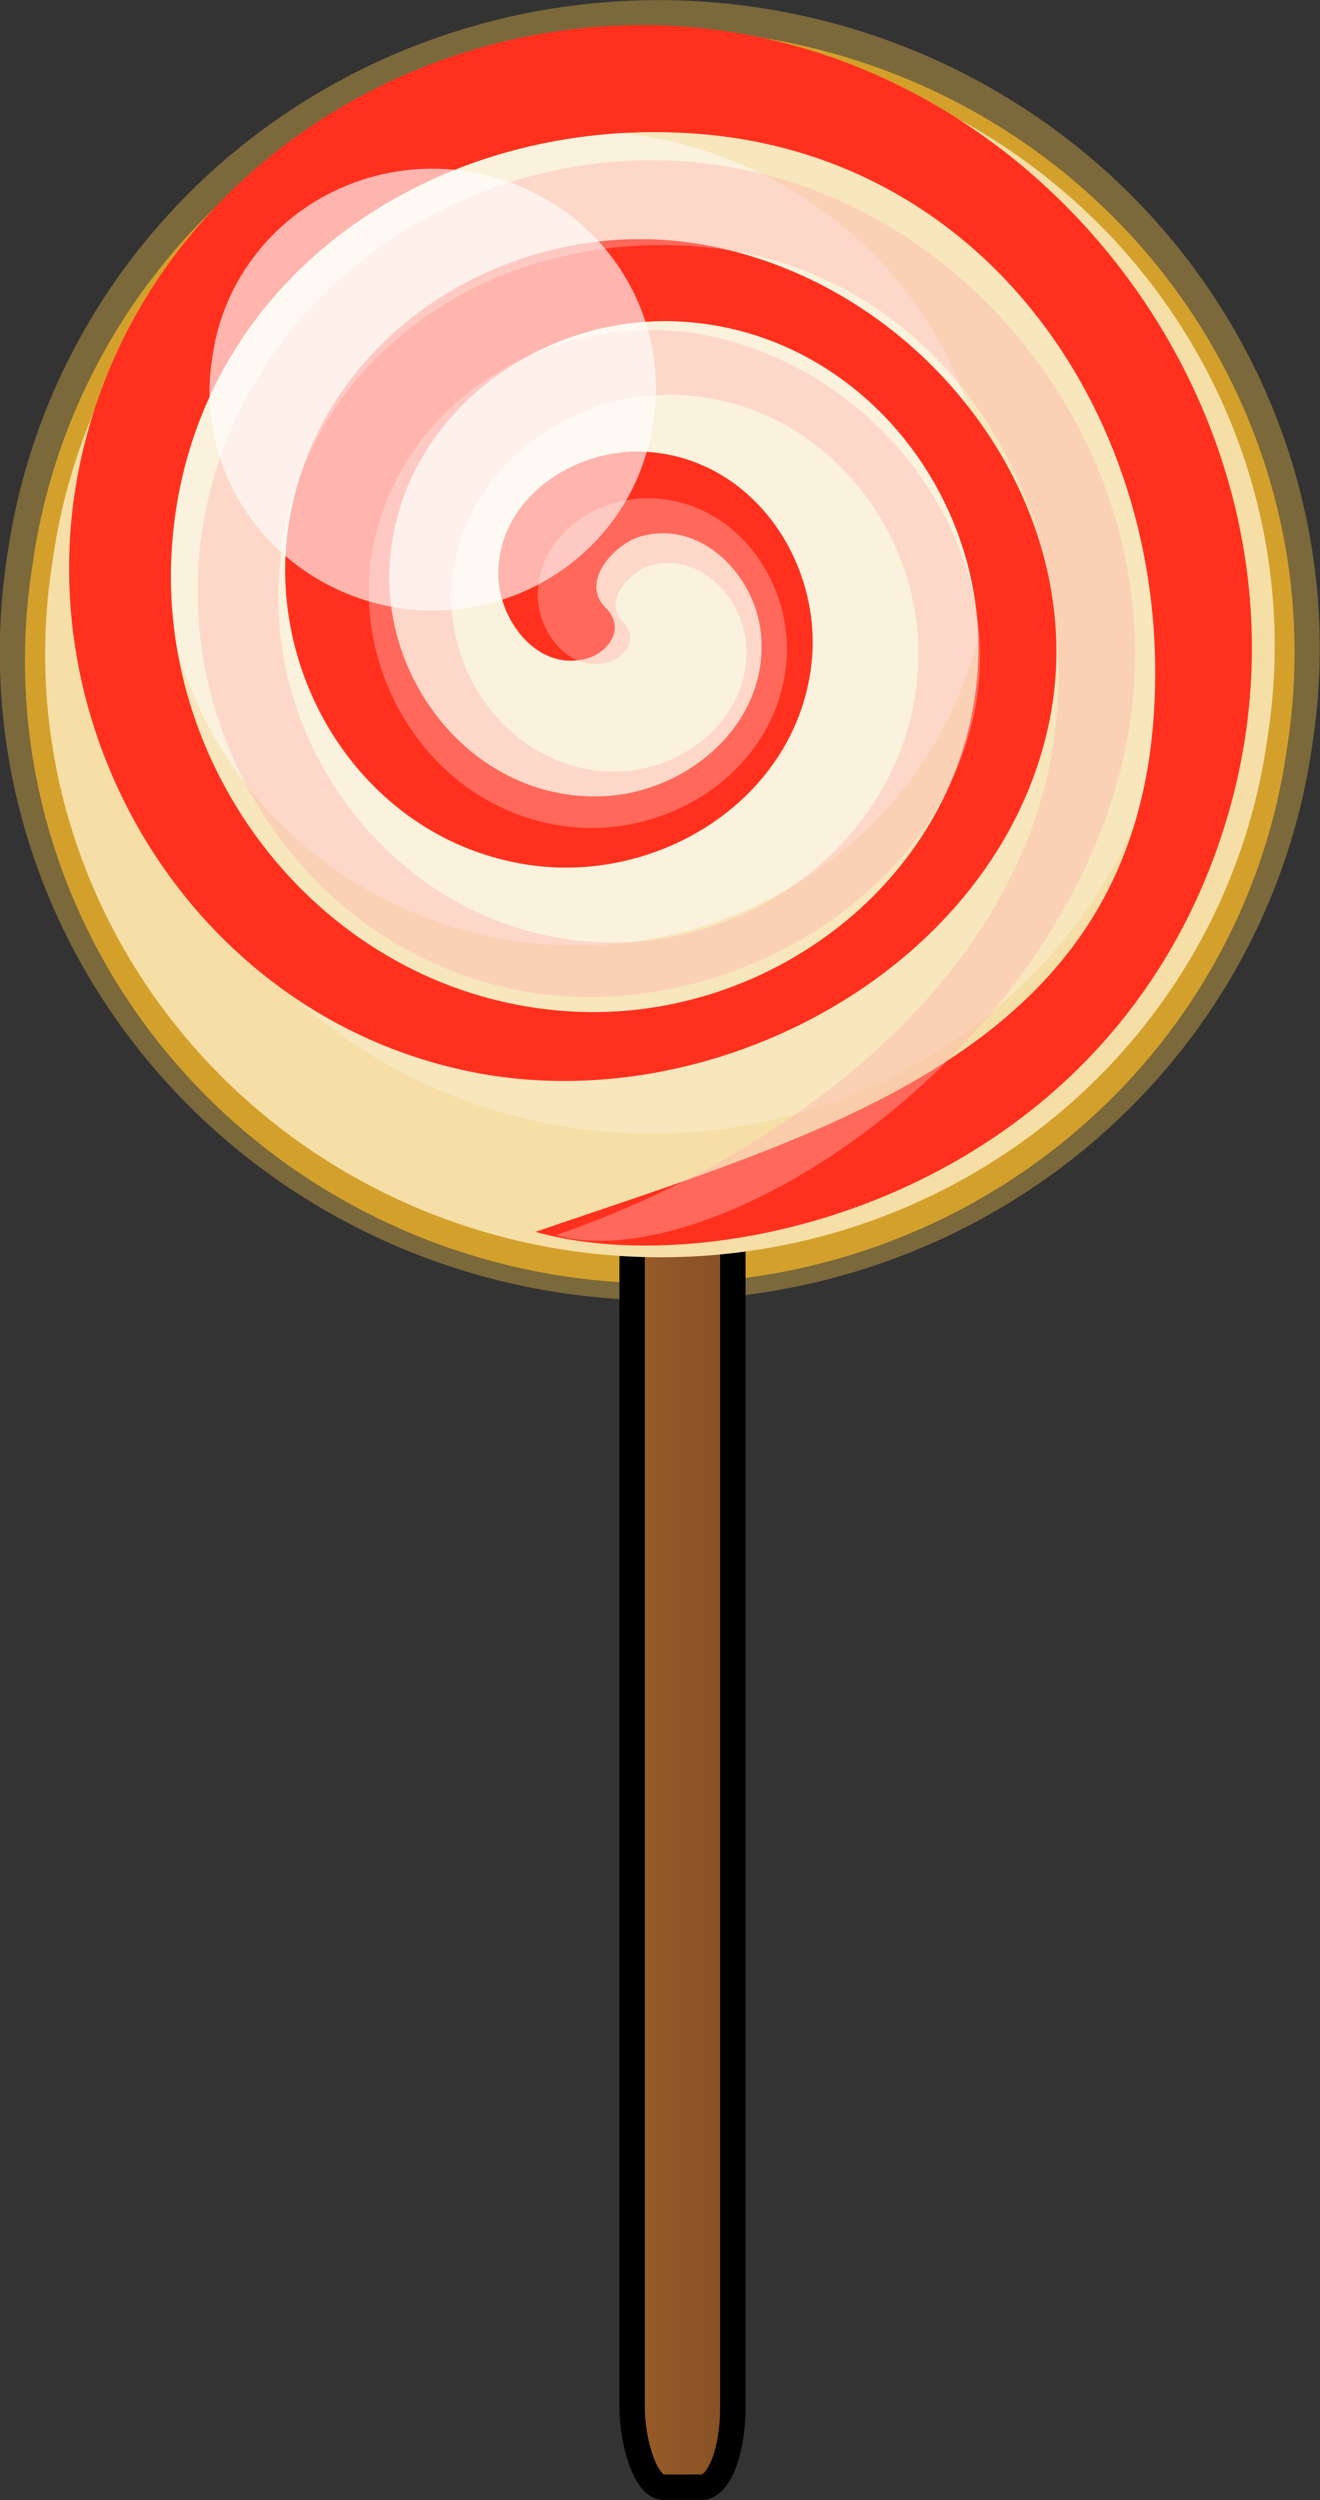
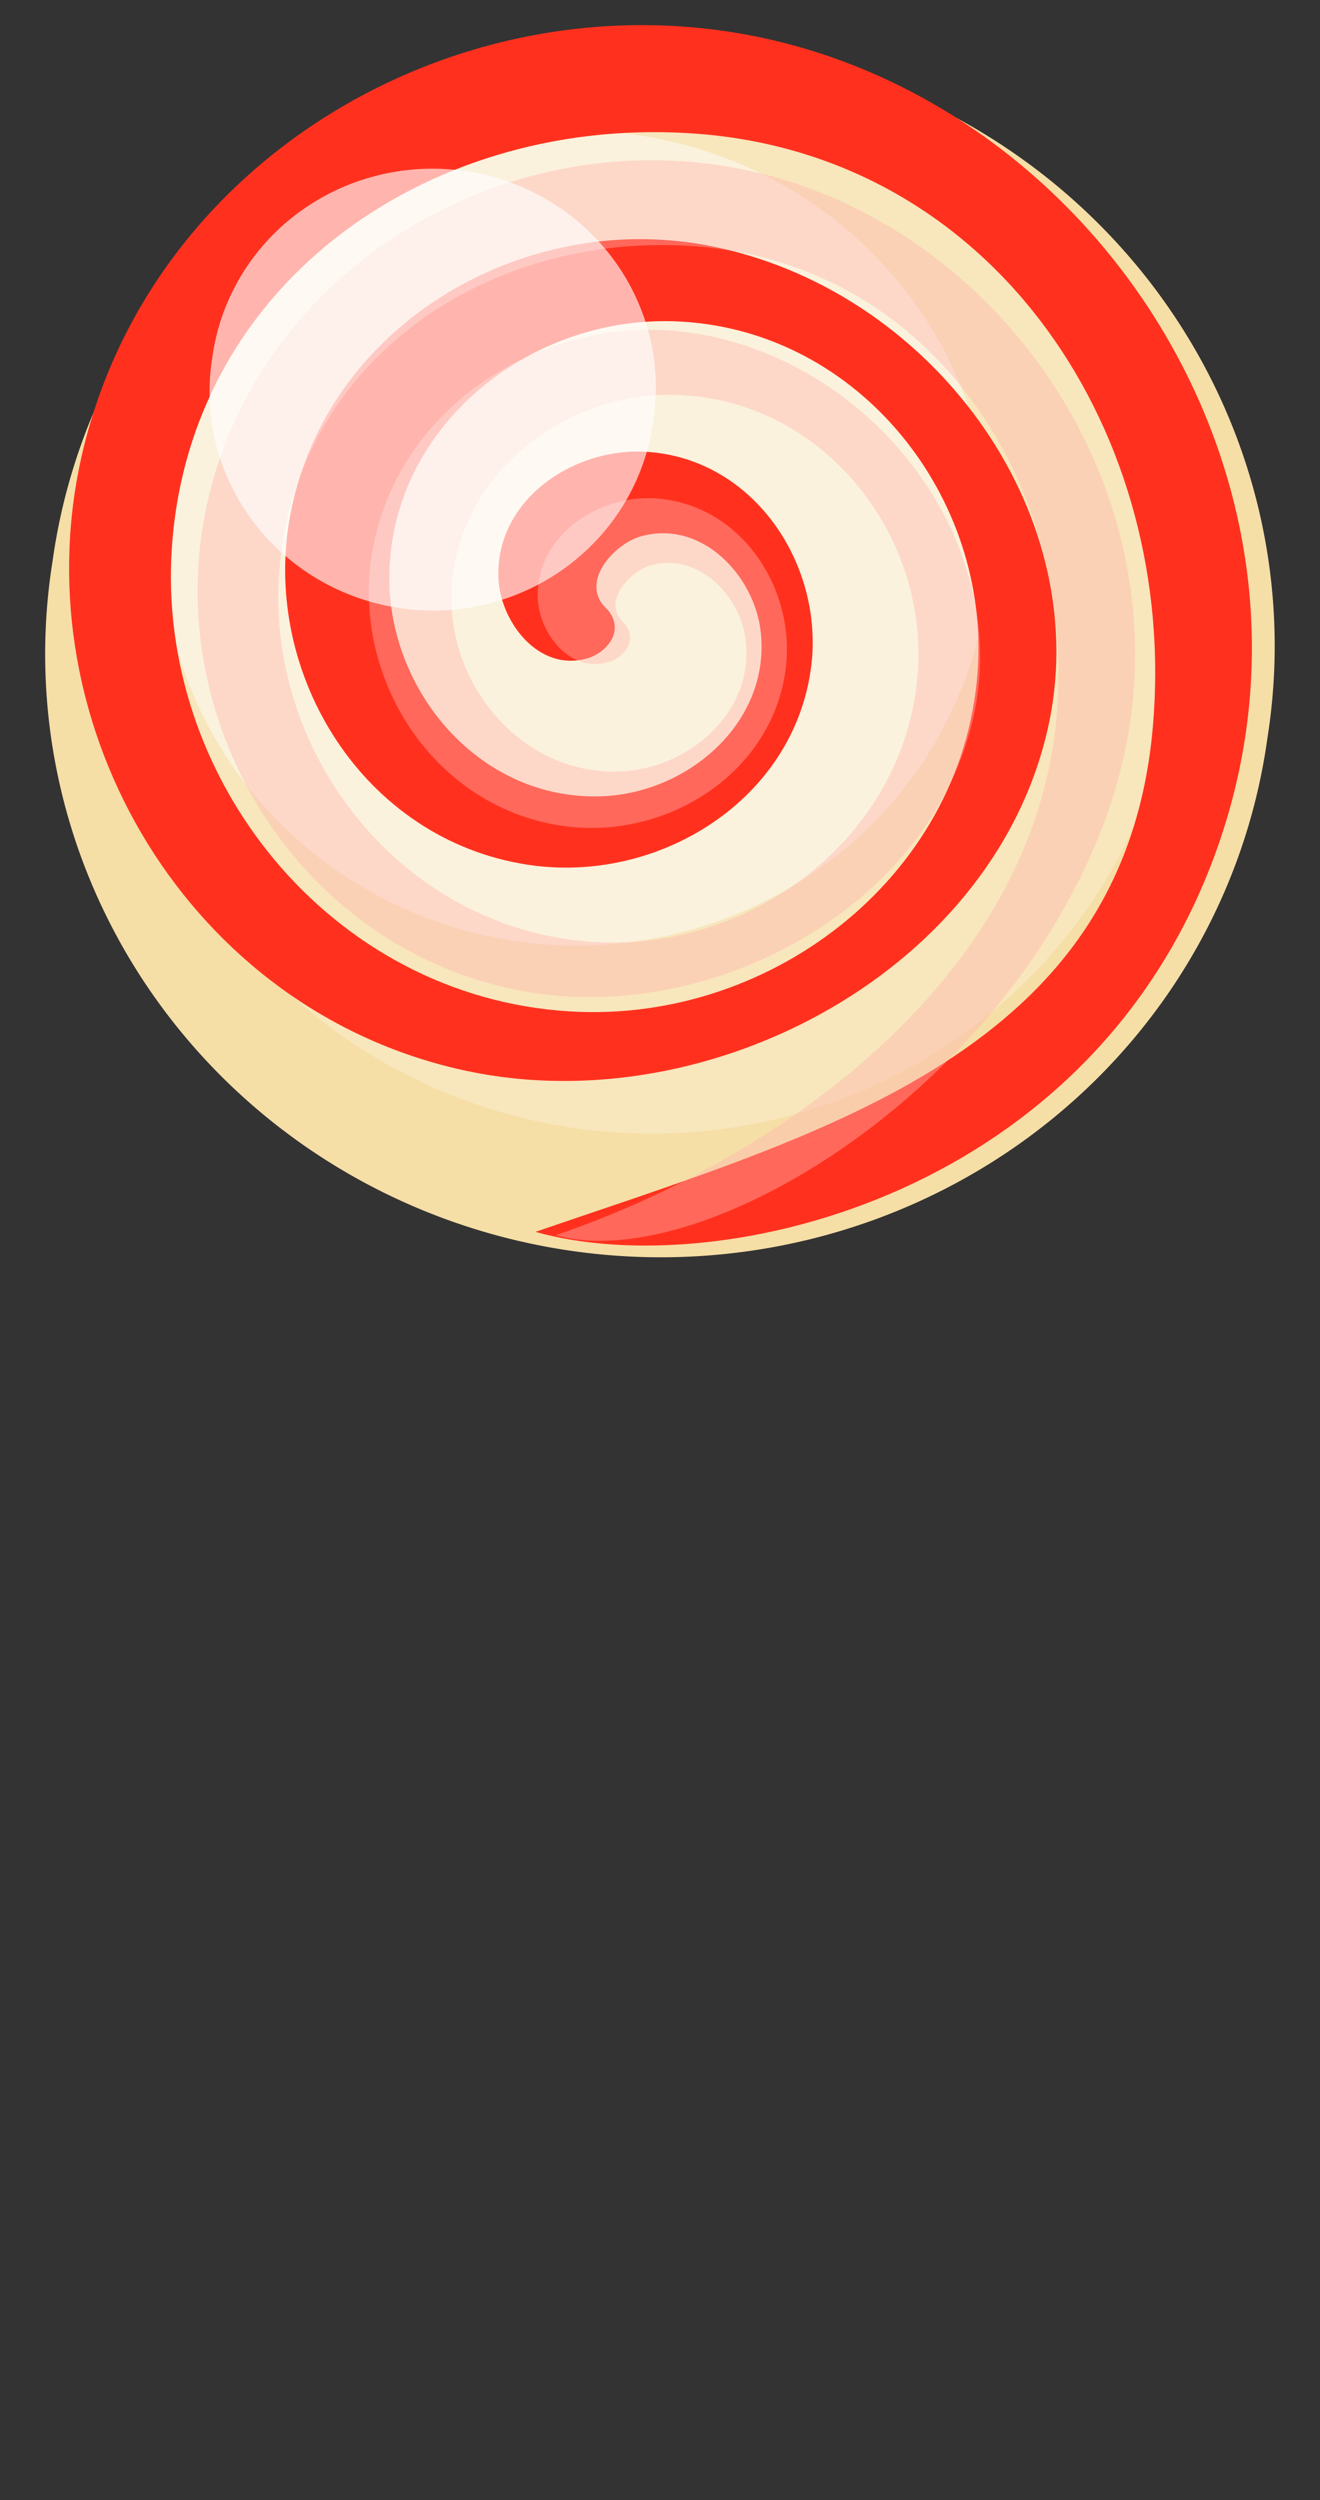
<svg xmlns="http://www.w3.org/2000/svg" width="30.903mm" height="58.507mm" version="1.1" viewBox="0 0 30.903 58.507">
  <rect x="0" y="0" width="30.903" height="58.507" fill="#333333" stroke="none" />
  <defs>
    <linearGradient id="a" x1="-93.146" x2="-89.059" y1="-133.69" y2="-133.69" gradientTransform="matrix(.716 0 0 .786 437.1 300.28)" gradientUnits="userSpaceOnUse">
      <stop stop-color="#9b5e2a" offset="0" />
      <stop stop-color="#834f23" offset="1" />
    </linearGradient>
  </defs>
  <g transform="translate(-77.531 -68.931)">
    <g transform="translate(-278.37 -86.446)">
-       <path d="m386.03 172.89a14.842 14.53 4.071 1 1-29.366-4.299 14.842 14.53 4.071 1 1 29.366 4.299z" fill="#d19815" fill-rule="evenodd" />
-       <path d="m386.62 172.83a15.438 15.113 4.071 1 1-30.546-4.472 15.438 15.113 4.071 1 1 30.546 4.472z" fill="#d7ab46" fill-rule="evenodd" opacity=".444" />
-       <rect x="370.7" y="176.92" width="2.358" height="36.663" rx=".728" ry="1.871" fill="url(#a)" stroke="#000" stroke-width=".595" />
      <path d="m385.57 172.67a14.373 14.07 4.071 1 1-28.438-4.163 14.373 14.07 4.071 1 1 28.438 4.163z" fill="#f6dea7" fill-rule="evenodd" />
      <path d="m383.39 171.48a12.39 12.129 4.071 1 1-24.515-3.589 12.39 12.129 4.071 1 1 24.515 3.589z" fill="#f8e6bc" fill-rule="evenodd" />
      <path d="m378.98 169.37a9.699 9.495 4.071 1 1-19.191-2.809 9.699 9.495 4.071 1 1 19.191 2.809z" fill="#fbf2dd" fill-rule="evenodd" />
      <path d="m384.47 175.02c-2.818 8.342-11.732 10.4-16.034 9.185 6.824-2.338 13.793-4.218 14.455-11.821 0.593-6.808-3.638-13.323-10.631-13.874-6.189-0.487-11.881 3.402-12.332 9.634-0.394 5.436 3.704 10.561 9.311 10.902 4.802 0.292 9.324-3.278 9.56-8.139 0.198-4.064-2.922-7.887-7.143-8.012-3.415-0.101-6.626 2.504-6.64 5.994-0.011 2.691 2.141 5.228 4.976 5.123 2.024-0.075 3.955-1.735 3.719-3.85-0.147-1.312-1.378-2.633-2.808-2.233-0.622 0.174-1.484 1.102-0.771 1.722 0.413 0.504-0.045 1.006-0.474 1.131-1.162 0.339-2.061-0.882-2.09-1.903-0.051-1.827 1.785-3.048 3.497-2.927 2.512 0.177 4.122 2.657 3.828 5.014-0.392 3.141-3.591 5.114-6.641 4.647-3.839-0.588-6.223-4.446-5.567-8.124 0.795-4.455 5.401-7.2 9.786-6.367 5.167 0.981 9.024 6.149 7.995 11.145-1.188 5.769-7.904 9.38-13.62 8.176-6.496-1.368-10.45-8.032-9.044-14.346 1.577-7.082 9.027-11.384 16.075-9.807 7.825 1.752 13.41 10.388 10.592 18.731z" fill="#ff311e" fill-rule="evenodd" />
      <path d="m381.89 174.23c-2.233 6.612-9.566 11.016-12.976 10.053 5.409-1.853 11.2-6.117 11.725-12.142 0.47-5.396-2.884-10.56-8.427-10.997-4.905-0.386-9.417 2.697-9.775 7.636-0.312 4.309 2.936 8.371 7.38 8.641 3.806 0.231 7.391-2.598 7.578-6.452 0.157-3.221-2.316-6.252-5.662-6.35-2.707-0.08-5.252 1.985-5.263 4.751-8e-3 2.133 1.697 4.144 3.944 4.061 1.604-0.059 3.135-1.375 2.947-3.052-0.117-1.04-1.092-2.087-2.226-1.77-0.493 0.138-1.176 0.874-0.611 1.365 0.328 0.399-0.035 0.798-0.376 0.897-0.921 0.269-1.634-0.699-1.657-1.509-0.041-1.448 1.415-2.416 2.772-2.32 1.991 0.141 3.267 2.106 3.034 3.974-0.311 2.49-2.846 4.054-5.264 3.683-3.043-0.466-4.933-3.524-4.412-6.439 0.63-3.531 4.281-5.707 7.756-5.047 4.096 0.777 7.153 4.874 6.337 8.834-0.942 4.572-6.265 7.435-10.795 6.481-5.149-1.084-8.283-6.366-7.168-11.371 1.25-5.614 7.155-9.023 12.741-7.773 6.202 1.389 10.629 8.234 8.396 14.846z" fill="#ffb5ae" fill-opacity=".419" fill-rule="evenodd" />
      <path d="m371.19 165.25a5.215 5.105 4.071 1 1-10.318-1.51 5.215 5.105 4.071 1 1 10.318 1.51z" fill="#fff" fill-opacity=".637" fill-rule="evenodd" />
    </g>
  </g>
</svg>